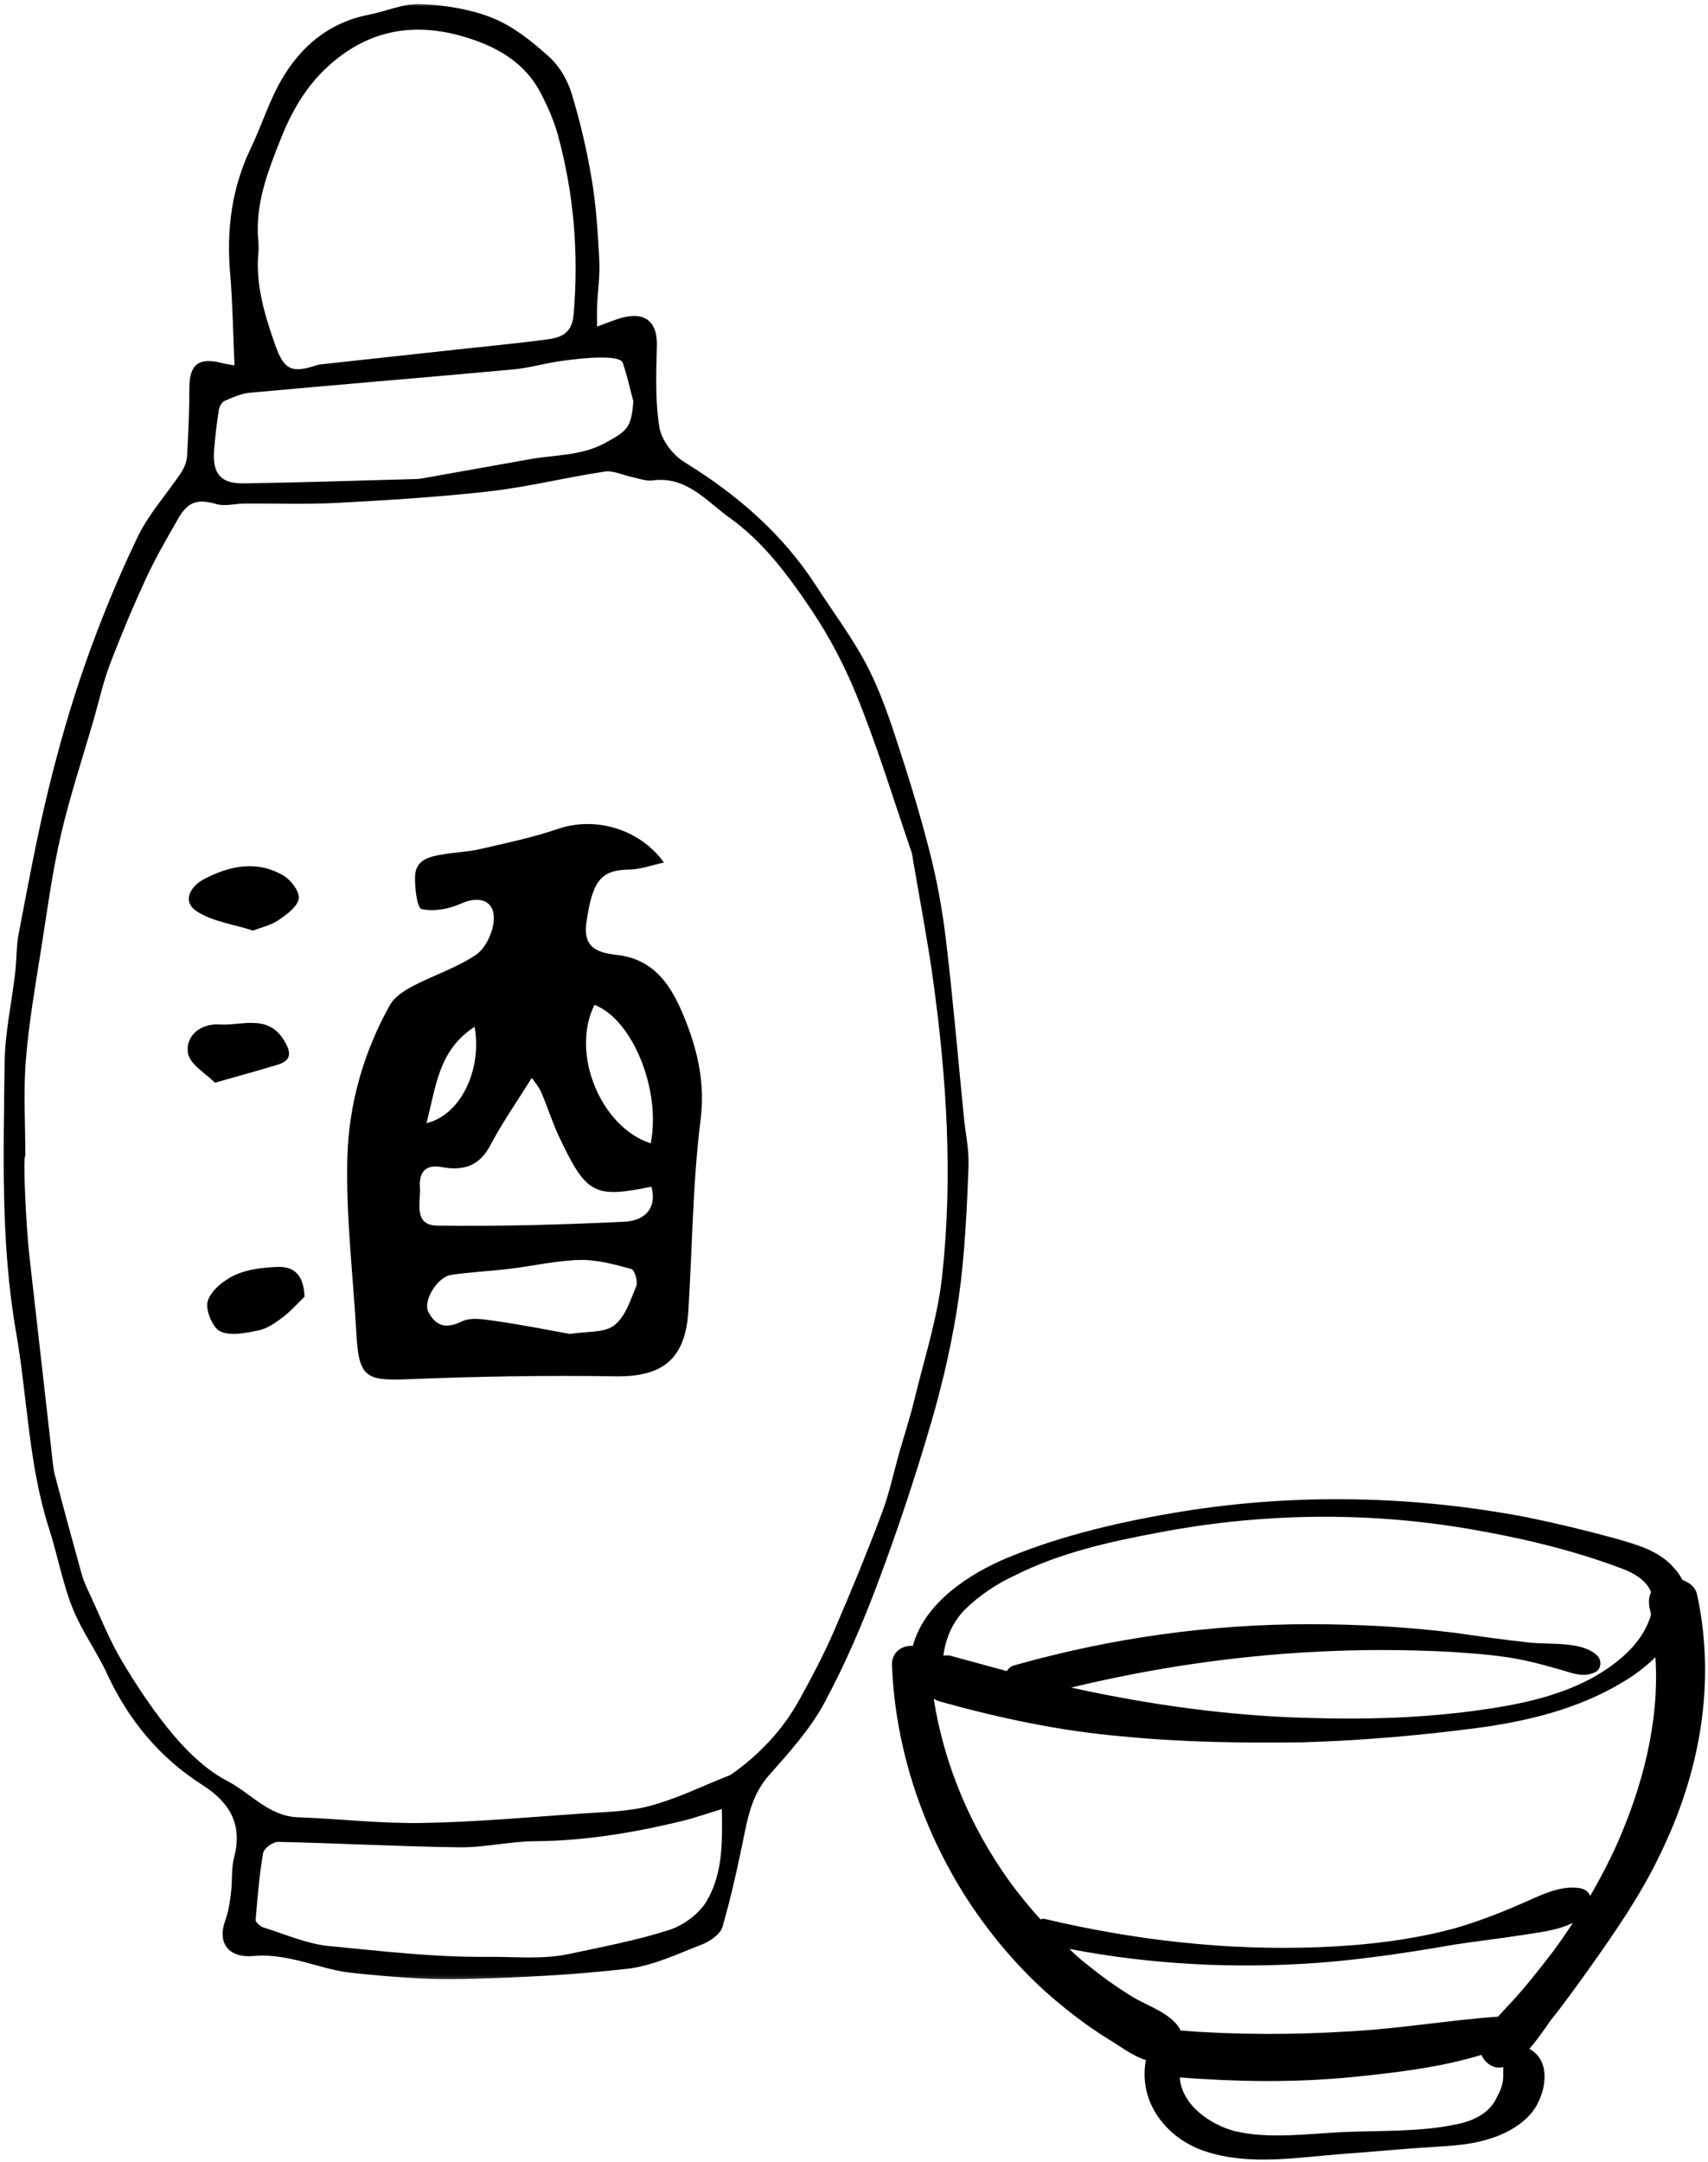
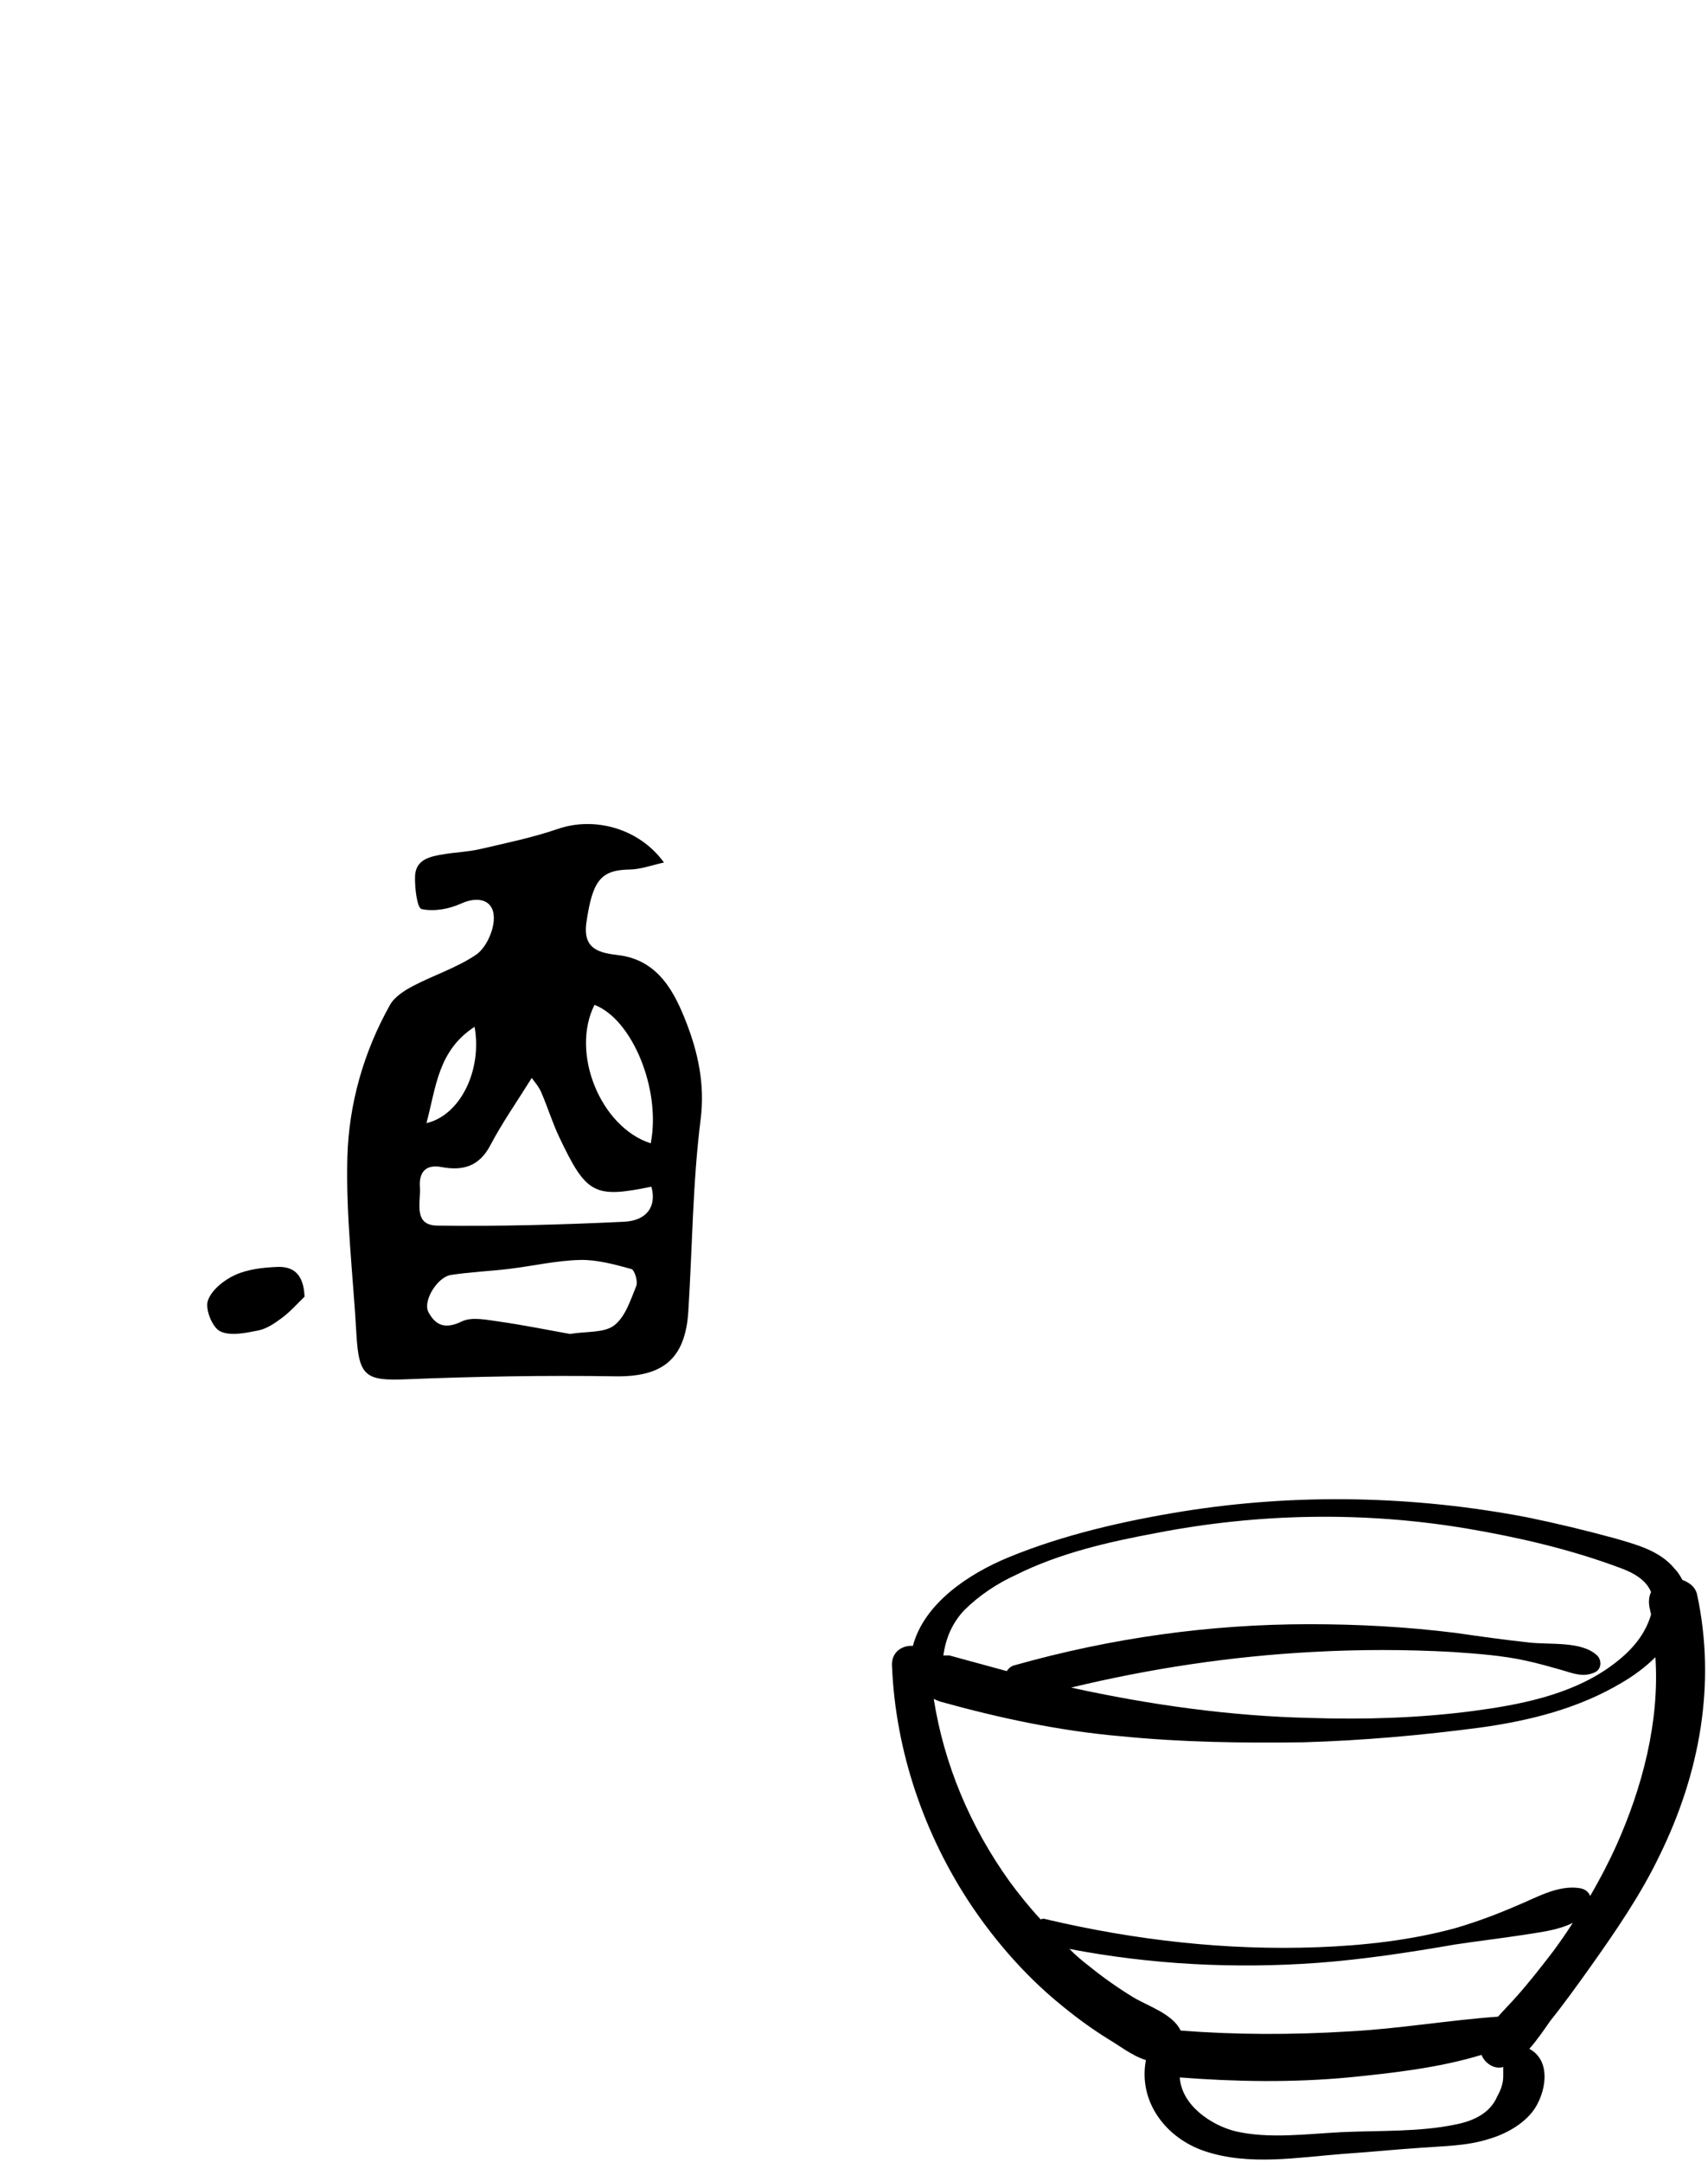
<svg xmlns="http://www.w3.org/2000/svg" width="414" height="524" viewBox="0 0 414 524" fill="none">
  <mask id="mask0_125_741" style="mask-type:luminance" maskUnits="userSpaceOnUse" x="0" y="0" width="235" height="480">
-     <path d="M0 0.812H235V479.813H0V0.812Z" fill="white" />
-   </mask>
+     </mask>
  <g mask="url(#mask0_125_741)">
-     <path d="M56.838 88.541C56.495 80.927 56.401 73.536 55.776 66.182C54.875 55.599 56.172 45.51 60.818 35.864C63.422 30.437 65.198 24.567 68.198 19.385C72.891 11.27 79.687 5.484 89.271 3.598C93.547 2.76 97.818 0.796 102.026 0.979C107.906 1.244 114.068 2.213 119.479 4.395C124.469 6.411 128.974 10.072 133.052 13.723C135.552 15.958 137.531 19.328 138.526 22.567C140.625 29.421 142.265 36.463 143.443 43.541C144.521 49.963 144.917 56.526 145.26 63.046C145.453 66.682 144.901 70.343 144.734 73.994C144.667 75.572 144.724 77.156 144.724 79.14C147.151 78.281 149.146 77.38 151.229 76.89C156.656 75.614 159.37 78.281 159.224 83.786C159.047 90.374 158.792 97.072 159.828 103.526C160.323 106.63 163.078 110.265 165.838 111.963C178.599 119.802 189.625 129.302 197.802 141.947C201.802 148.125 206.255 154.062 209.739 160.526C212.713 166.072 214.906 172.109 216.89 178.104C219.989 187.453 222.911 196.895 225.349 206.442C227.161 213.526 228.463 220.786 229.318 228.041C231.01 242.25 232.219 256.51 233.635 270.755C234.031 274.817 234.969 278.901 234.786 282.921C234.297 293.437 233.885 304.01 232.396 314.411C230.948 324.427 228.703 334.416 225.885 344.14C222.052 357.369 217.698 370.473 212.87 383.369C209.094 393.463 204.807 403.473 199.677 412.942C196.26 419.239 191.229 424.76 186.437 430.197C182.833 434.265 181.557 438.937 180.531 443.994C178.974 451.708 177.302 459.416 175.125 466.968C174.609 468.76 172.104 470.479 170.12 471.25C164.187 473.557 158.198 476.437 152 477.14C138.682 478.651 125.229 479.328 111.812 479.619C102.932 479.812 93.984 479.041 85.135 478.104C80.078 477.567 75.182 475.656 70.156 474.661C67.375 474.114 64.437 473.76 61.641 474.026C55.479 474.619 52.536 471.026 54.641 465.286C55.411 463.187 55.724 460.885 56 458.645C56.349 455.786 56.036 452.791 56.76 450.046C58.875 442.067 55.531 436.708 49.12 432.63C38.661 425.968 31.156 416.869 25.953 405.651C23.416 400.182 19.76 395.203 17.552 389.63C15.114 383.458 13.927 376.802 11.885 370.442C6.911 354.958 6.667 338.729 3.906 322.927C0.12 301.192 0.87 279.479 1.114 257.713C1.193 250.359 2.838 243.041 3.687 235.697C4.052 232.562 3.932 229.348 4.526 226.276C6.771 214.645 8.89 202.979 11.698 191.489C14.229 181.119 17.166 170.796 20.708 160.739C24.375 150.343 28.578 140.072 33.359 130.14C36.047 124.546 40.416 119.776 43.891 114.552C44.672 113.38 45.266 111.875 45.344 110.489C45.666 105.02 45.891 99.541 45.901 94.067C45.901 88.296 48.161 86.499 53.901 88.005C54.786 88.239 55.713 88.333 56.828 88.541H56.838ZM6.12 280.161C5.562 280.187 6.234 296.494 7.151 304.609C8.927 320.375 10.713 336.145 12.51 351.911C12.724 353.817 12.849 355.76 13.338 357.604C15.427 365.593 17.594 373.567 19.807 381.515C20.276 383.187 21.026 384.786 21.771 386.369C24.333 391.854 26.552 397.546 29.656 402.723C33.432 409.02 37.547 415.208 42.297 420.786C45.901 425.01 50.25 429.104 55.12 431.63C60.791 434.572 65.12 440.156 72.213 440.416C82.276 440.791 92.344 441.973 102.385 441.796C115.219 441.572 128.036 440.416 140.859 439.52C146.469 439.13 152.245 439.083 157.614 437.635C164.151 435.88 170.328 432.812 176.667 430.312C176.797 430.265 176.943 430.234 177.052 430.166C183.989 425.322 189.698 419.302 193.781 411.89C196.781 406.463 199.687 400.953 202.156 395.27C206.245 385.848 210.125 376.322 213.755 366.703C215.562 361.921 216.604 356.843 218.021 351.901C219.203 347.734 220.568 343.614 221.583 339.416C223.995 329.416 227.239 319.5 228.354 309.343C231.01 285.239 229.458 261.119 226.12 237.14C224.781 227.552 222.937 218.046 221.328 208.505C221.213 207.833 221.151 207.13 220.937 206.494C216.734 194.218 212.917 181.781 208.125 169.734C205.073 162.041 201.198 154.505 196.573 147.651C191.042 139.447 185.068 131.354 176.833 125.468C171.135 121.385 166.406 115.312 158.109 116.437C156.568 116.64 154.89 115.973 153.302 115.645C151.047 115.187 148.693 113.963 146.568 114.286C137.286 115.671 128.135 117.989 118.838 119.052C106.594 120.458 94.255 121.197 81.943 121.864C74.333 122.276 66.682 121.989 59.052 122.046C56.87 122.067 54.536 122.744 52.536 122.177C47.958 120.885 45.614 121.442 43.177 125.708C40.453 130.463 37.682 135.218 35.391 140.187C32.229 147.036 29.302 154.005 26.63 161.046C25 165.338 24.015 169.869 22.734 174.302C20.041 183.645 16.948 192.911 14.755 202.375C12.698 211.27 11.474 220.369 10.062 229.411C8.635 238.51 7.015 247.619 6.276 256.786C5.64 264.531 6.146 272.359 6.146 280.161H6.12ZM62.646 58.817C62.646 59.651 62.703 60.343 62.646 61.026C61.875 68.859 64.109 76.171 66.625 83.385C68.838 89.729 70.693 90.531 76.859 88.484C77.37 88.317 77.932 88.286 78.479 88.229C89.359 87.036 100.229 85.843 111.109 84.666C118.463 83.864 125.833 83.197 133.161 82.177C136.265 81.734 138.661 80.515 139.026 76.354C140.302 61.593 139.14 47.104 135.26 32.849C134.312 29.364 132.818 25.974 131.172 22.755C127.14 14.895 120.047 11.057 111.901 8.744C99.656 5.265 88.755 7.541 79.318 16.26C74.021 21.151 70.646 27.119 67.979 33.833C64.74 41.989 61.677 50.005 62.661 58.828L62.646 58.817ZM174.969 438.427C171.323 439.531 168.396 440.572 165.39 441.307C153.651 444.151 141.823 446.13 129.667 446.218C123.552 446.255 117.432 447.77 111.323 447.692C96.677 447.505 82.041 446.697 67.396 446.375C66.156 446.343 63.979 447.947 63.786 449.052C62.859 454.411 62.401 459.859 61.969 465.286C61.922 465.854 63.062 466.859 63.823 467.104C69.13 468.755 74.401 471.125 79.844 471.635C92.562 472.843 105.245 474.375 118.135 474.239C124.771 474.171 131.417 474.942 137.989 473.536C146.109 471.796 154.323 470.255 162.198 467.729C165.651 466.614 169.401 463.869 171.234 460.807C175.187 454.223 175.125 446.541 174.969 438.437V438.427ZM153.515 97.239C152.677 94.135 152 90.979 150.958 87.942C150.042 85.26 135.453 87.562 134.87 87.661C131.364 88.249 127.901 89.213 124.38 89.536C103.099 91.479 81.807 93.234 60.536 95.182C58.448 95.374 56.38 96.302 54.416 97.171C53.755 97.463 53.166 98.557 53.041 99.359C52.547 102.609 52.135 105.89 51.891 109.171C51.474 114.765 53.479 117.223 59.031 117.145C73.062 116.942 87.088 116.463 101.12 116.083C101.661 116.062 102.208 115.958 102.745 115.869C111.323 114.343 119.901 112.822 128.479 111.281C134.583 110.177 140.896 110.52 146.693 107.343C152.109 104.375 153.026 103.656 153.515 97.249V97.239Z" fill="black" />
-   </g>
+     </g>
  <path d="M160.948 209.032C157.875 209.699 155.261 210.693 152.625 210.73C145.599 210.829 143.61 213.417 142.136 223.579C141.203 230.042 145.261 230.923 149.828 231.47C159.584 232.631 163.516 240.501 166.365 247.824C169.167 255.037 170.901 262.761 169.828 271.256C167.886 286.641 167.818 302.266 166.844 317.787C166.104 329.475 160.542 333.735 149.094 333.548C132.193 333.282 115.276 333.589 98.386 334.272C88.698 334.662 86.969 333.615 86.396 323.412C85.594 309.1 83.818 294.766 84.198 280.485C84.547 267.595 88.11 255.001 94.521 243.558C95.625 241.584 97.995 240.063 100.104 238.959C105.125 236.324 110.677 234.553 115.334 231.423C117.636 229.871 119.401 226.157 119.667 223.266C120.125 218.318 116.302 216.912 111.735 218.99C108.854 220.303 105.157 220.975 102.193 220.308C101.089 220.068 100.521 215.173 100.599 212.433C100.719 208.157 104.386 207.548 107.693 207.001C110.552 206.532 113.49 206.443 116.302 205.792C122.63 204.318 129.042 203.011 135.172 200.902C143.99 197.855 154.86 200.647 160.948 209.042V209.032ZM128.886 261.24C125.276 267.037 121.714 272.115 118.849 277.563C116.146 282.709 112.162 283.803 107.011 282.834C103.078 282.095 101.526 284.204 101.782 287.688C102.042 291.261 100.052 296.933 105.948 297.022C121.032 297.235 136.146 296.808 151.229 296.095C156.948 295.824 159.183 292.209 157.886 287.6C144.021 290.423 142.12 289.454 135.532 275.532C133.865 272.016 132.729 268.251 131.172 264.678C130.537 263.23 129.412 262.001 128.896 261.24H128.886ZM138.12 323.277C142.177 322.615 146.412 323.079 148.87 321.209C151.552 319.167 152.844 315.058 154.229 311.647C154.677 310.553 153.797 307.751 153.037 307.548C148.969 306.443 144.735 305.251 140.589 305.35C134.87 305.485 129.188 306.813 123.474 307.506C118.761 308.074 113.99 308.261 109.292 308.985C106.005 309.49 102.453 315.298 103.828 317.943C105.568 321.277 107.959 322.183 111.938 320.251C114.375 319.068 117.959 319.86 120.943 320.277C126.849 321.11 132.703 322.308 138.12 323.277ZM157.729 277.084C160.276 264.167 153.318 247.053 144.099 243.527C138.235 255.167 145.552 273.178 157.729 277.084ZM115.032 248.85C106.13 254.621 105.714 263.522 103.36 272.193C111.578 270.292 116.907 259.355 115.032 248.85Z" fill="black" />
-   <path d="M61.354 225.521C56.64 224.021 51.656 223.375 47.812 220.932C43.744 218.349 46.494 214.62 49.401 213.083C55.541 209.833 62.255 208.39 68.724 212.208C70.546 213.281 72.703 216.161 72.411 217.812C72.067 219.791 69.484 221.646 67.484 223.005C65.677 224.234 63.375 224.724 61.354 225.521Z" fill="black" />
  <path d="M73.818 314.245C72.052 315.943 70.422 317.828 68.469 319.292C66.714 320.62 64.714 322.005 62.636 322.427C59.568 323.042 55.844 323.854 53.344 322.63C51.474 321.714 49.703 317.302 50.37 315.261C51.209 312.683 54.25 310.24 56.938 309.011C60.011 307.594 63.698 307.188 67.151 307.042C70.985 306.875 73.594 308.63 73.818 314.255V314.245Z" fill="black" />
-   <path d="M52.094 262.39C50.047 260.27 45.959 257.979 45.547 255.145C44.943 250.994 48.662 247.989 53.198 248.281C58.594 248.635 64.948 245.614 68.896 252.218C70.459 254.833 70.87 256.911 67.417 257.989C62.938 259.375 58.401 260.593 52.104 262.39H52.094Z" fill="black" />
  <path d="M411.365 386.468C410.943 384.572 409.469 383.52 407.781 382.89C407.36 382.051 406.729 380.999 405.886 380.155C402.302 375.739 396.401 374.265 391.344 372.791C384.386 370.895 377.432 369.213 370.266 367.739C342.87 362.478 314.422 361.848 286.813 366.265C272.479 368.583 257.729 371.947 244.453 377.421C234.755 381.416 224.011 388.572 221.271 398.885C218.74 398.671 216 400.359 216.208 403.723C217.052 424.348 224.011 444.76 235.599 462.015C241.292 470.432 248.245 478.426 256.042 484.952C260.047 488.317 264.261 491.473 268.688 494.208C271.214 495.682 274.375 498.208 277.75 499.26C275.854 509.359 282.599 518.197 292.078 521.353C302.828 524.932 314.63 522.827 325.589 521.989C331.912 521.567 338.021 520.937 344.344 520.515C349.823 520.093 355.516 520.093 360.787 518.411C365.208 517.145 370.057 514.411 372.375 510.411C374.906 505.994 375.745 499.26 370.688 496.525C372.583 494.421 374.271 491.895 375.745 489.791C379.12 485.583 382.281 481.161 385.443 476.744C391.552 468.114 397.667 459.275 402.302 449.598C411.995 429.817 416 408.145 411.365 386.468ZM246.349 381.629C256.886 376.369 268.896 373.635 280.276 371.525C305.146 366.687 330.86 366.265 355.724 370.473C368.162 372.583 380.807 375.525 392.61 379.947C396.188 381.208 399.141 383.103 400.193 385.838C399.563 387.098 399.563 388.786 399.985 390.254C399.985 390.676 400.193 390.89 400.193 391.306C398.511 396.989 394.505 400.989 389.656 404.353C380.172 410.879 368.162 413.192 356.99 414.666C344.136 416.348 330.86 416.77 317.792 416.348C298.401 415.926 278.802 413.192 259.625 408.984C278.802 404.353 298.401 401.411 318 400.359C329.38 399.723 340.761 399.723 352.146 400.359C358.042 400.775 364.156 401.197 369.844 402.463C372.797 403.093 375.745 403.937 378.698 404.775C381.438 405.619 383.755 406.458 386.287 405.405C388.182 404.775 388.391 402.463 387.125 401.197C383.333 397.619 375.537 398.671 370.479 398.041C364.578 397.411 358.677 396.567 352.776 395.728C340.974 394.254 329.172 393.624 317.37 393.624C293.136 393.624 269.318 396.989 246.136 403.515C245.083 403.723 244.453 404.353 244.031 404.989C239.391 403.723 234.755 402.463 230.12 401.197C229.698 401.197 229.276 401.197 228.646 401.197C229.276 396.989 230.75 393.411 233.703 390.254C237.287 386.676 241.714 383.734 246.349 381.629ZM362.891 508.098C361.203 512.098 357.203 513.989 352.985 514.833C344.136 516.723 334.229 516.307 325.167 516.723C316.74 517.145 307.677 518.411 299.458 516.515C293.557 515.041 286.391 510.202 285.969 503.468C299.667 504.52 313.156 504.734 326.854 503.468C337.391 502.416 348.771 501.155 359.099 497.999C359.943 500.103 362.261 501.572 364.365 500.942C364.365 501.572 364.365 502.416 364.365 503.26C364.365 504.942 363.735 506.624 362.891 508.098ZM367.74 483.687C366.266 485.369 364.578 487.057 363.104 488.739C351.089 489.583 339.078 491.687 326.854 492.317C313.365 493.155 299.667 493.155 286.177 492.103C284.281 488.109 278.38 486.213 274.797 484.109C271.005 481.796 267.422 479.27 264.052 476.536C262.365 475.27 260.677 473.796 259.203 472.322C279.016 476.114 299.245 477.166 319.479 475.692C330.646 474.848 341.604 473.166 352.563 471.27C358.042 470.432 363.526 469.801 369.005 468.958C372.797 468.327 377.432 467.905 381.224 466.01C379.75 468.327 378.276 470.432 376.589 472.744C373.849 476.322 370.901 480.109 367.74 483.687ZM391.766 447.286C389.87 451.494 387.761 455.489 385.443 459.489C385.021 458.437 384.177 457.807 382.912 457.593C377.646 456.754 372.375 459.911 367.74 461.801C362.891 463.905 357.833 465.801 352.776 467.275C342.026 470.218 330.646 471.484 319.479 471.905C297.349 472.744 275.219 470.218 253.724 465.171C253.094 464.958 252.672 464.958 252.25 465.171C249.511 462.223 246.979 459.067 244.662 455.911C235.177 442.655 228.854 427.713 226.328 411.718C226.75 411.932 227.172 412.14 227.802 412.353C242.13 416.348 256.886 419.504 271.636 420.77C286.391 422.244 301.141 422.452 315.896 422.244C330.224 421.822 344.557 420.557 358.886 418.666C370.901 416.984 382.703 414.036 393.24 407.723C395.766 406.249 398.719 404.145 401.25 401.619C402.302 417.192 398.089 433.187 391.766 447.286Z" fill="black" />
</svg>